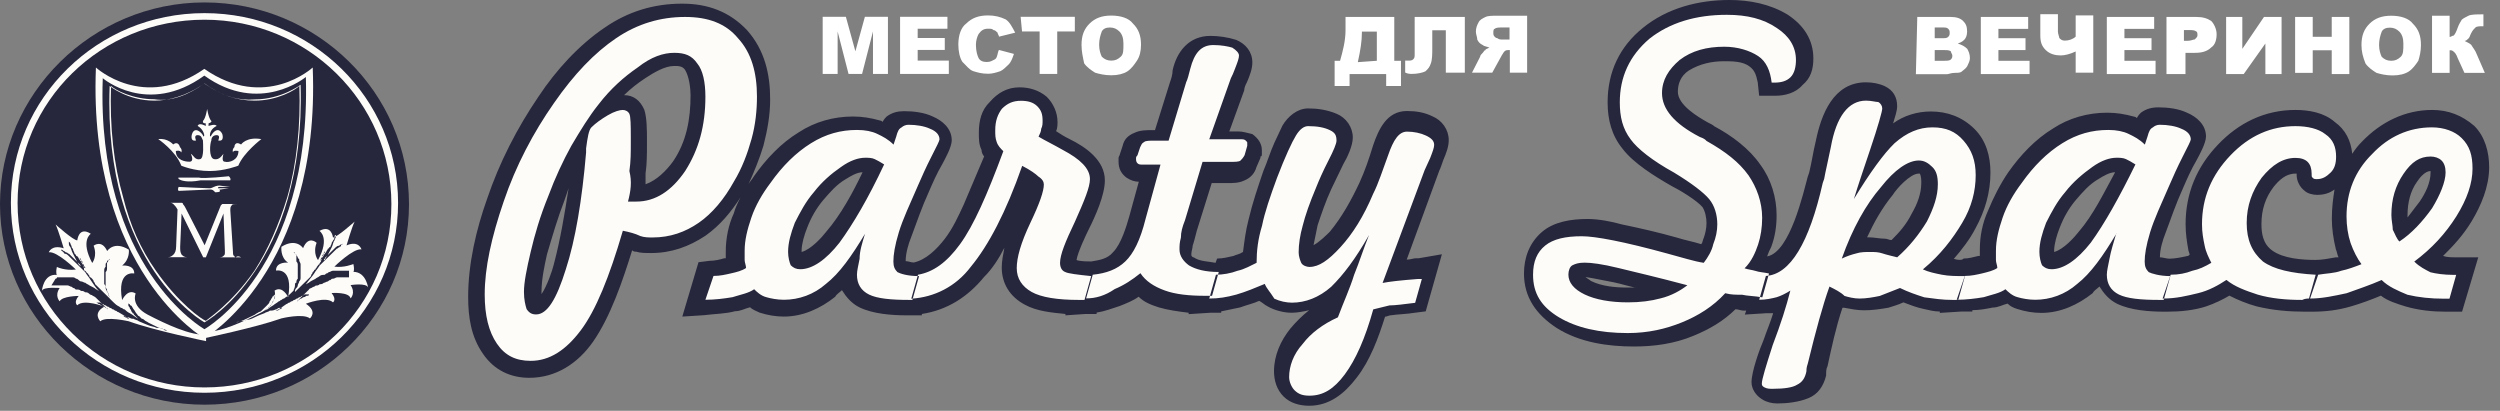
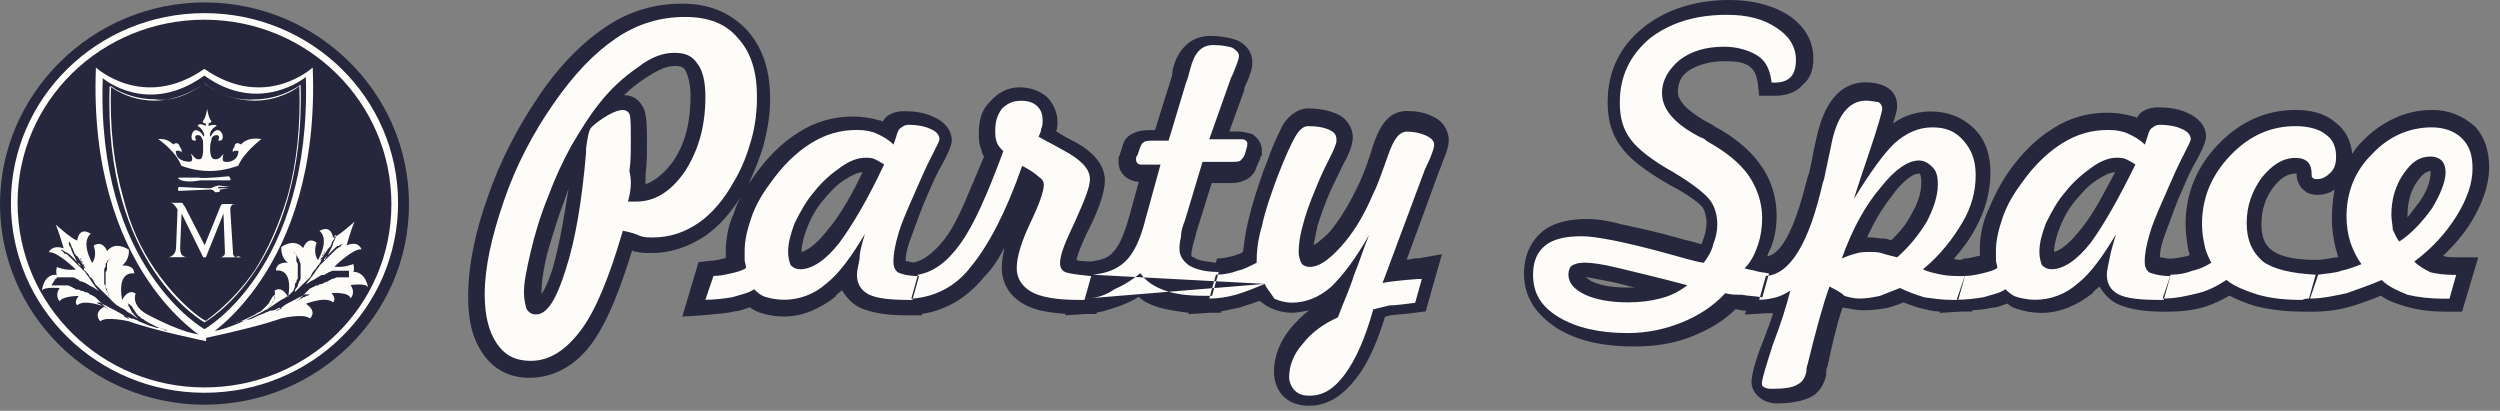
<svg xmlns="http://www.w3.org/2000/svg" width="213" height="35" viewBox="0 0 213 35" fill="none">
  <rect x="0" y="0" width="213" height="35" fill="#808080" stroke="none" />
  <path fill-rule="evenodd" clip-rule="evenodd" d="M205.122 18.527C205.467 18.072 205.812 17.617 206.157 17.174C206.622 16.498 207.086 15.587 207.086 14.689V14.572C206.622 14.572 206.157 15.132 205.932 15.483C205.361 16.277 205.122 17.291 205.122 18.306V18.527ZM180.202 14.676C179.737 14.676 179.167 15.015 178.821 15.236C178.012 15.691 177.441 16.368 176.858 17.044C176.287 17.721 175.823 18.515 175.478 19.425C175.252 19.985 175.013 20.778 175.013 21.351V21.468C175.823 21.247 176.738 20.219 177.083 19.777C178.357 18.306 179.273 16.381 180.202 14.689V14.676ZM159.089 20.219H159.209C159.673 20.219 160.138 20.336 160.589 20.336C160.814 20.336 160.934 20.453 161.159 20.453C161.849 19.777 162.433 19.1 162.884 18.189C163.349 17.396 163.694 16.498 163.694 15.587C163.694 15.366 163.694 15.028 163.575 14.793H163.455C162.765 14.793 161.611 16.043 161.266 16.602C160.337 17.734 159.647 18.983 159.076 20.219H159.089ZM139.357 24.513C138.787 24.395 138.083 24.174 137.513 24.057C136.823 23.94 135.894 23.719 135.084 23.602C135.204 23.719 135.429 23.823 135.549 23.94C136.478 24.395 137.619 24.5 138.667 24.5H139.357V24.513ZM73.486 14.676C73.021 14.676 72.451 15.015 72.106 15.236C71.296 15.691 70.726 16.368 70.142 17.044C69.571 17.721 69.107 18.515 68.762 19.425C68.536 19.985 68.297 20.778 68.297 21.351V21.468C69.107 21.247 70.022 20.219 70.367 19.777C71.641 18.306 72.676 16.381 73.486 14.689V14.676ZM48.446 16.029C48.326 16.368 48.22 16.706 48.101 17.044C47.53 18.515 47.066 20.102 46.601 21.676C46.376 22.691 46.137 23.823 46.137 24.838V25.059C46.601 24.383 47.066 23.029 47.172 22.574C47.742 20.427 48.101 18.28 48.446 16.016V16.029ZM55.028 15.691C55.956 15.353 56.753 14.559 57.337 13.765C58.491 12.074 58.836 10.149 58.836 8.106C58.836 7.546 58.717 6.518 58.371 5.959C58.146 5.621 57.801 5.621 57.443 5.621C56.633 5.621 55.718 6.18 55.014 6.636C54.324 7.091 53.74 7.546 53.17 8.106C53.979 8.106 54.55 8.561 54.895 9.355C55.12 10.031 55.12 11.163 55.12 11.84V12.295C55.12 13.089 55.12 13.987 55.001 14.78V15.691H55.028ZM103.714 22.027C104.179 22.027 104.643 21.91 105.095 21.806C105.32 21.689 105.559 21.689 105.904 21.468C106.023 20.557 106.13 19.66 106.368 18.749C106.713 17.279 107.178 15.925 107.642 14.559C107.987 13.765 108.213 12.972 108.571 12.178C108.797 11.723 109.036 11.163 109.261 10.708C109.726 9.914 110.535 9.238 111.451 9.238C112.26 9.238 113.07 9.355 113.879 9.693C114.689 10.031 115.259 10.825 115.259 11.723C115.259 12.399 114.795 13.414 114.45 13.987C114.105 14.663 113.76 15.457 113.415 16.134C112.95 17.148 112.605 18.163 112.26 19.191C112.141 19.751 112.035 20.323 111.915 20.883C112.38 20.661 113.07 19.972 113.295 19.751C114.33 18.502 115.14 17.031 115.83 15.561C116.294 14.546 116.639 13.531 116.984 12.399C117.449 11.046 118.139 9.459 119.864 9.459C120.673 9.459 121.363 9.576 122.053 9.914C122.863 10.253 123.433 11.046 123.433 11.944C123.433 12.504 123.208 13.076 122.969 13.635C122.849 13.974 122.743 14.312 122.624 14.546L119.851 22.119C120.196 22.119 120.421 22.002 120.66 22.002H120.886L122.849 21.663L121.469 26.529L120.541 26.646C119.851 26.764 119.16 26.764 118.47 26.867C118.351 26.867 118.125 26.985 118.006 26.985C117.435 28.793 116.732 30.719 115.578 32.189C114.543 33.542 113.269 34.57 111.544 34.57C110.734 34.57 109.925 34.349 109.354 33.776C108.784 33.204 108.545 32.423 108.545 31.63C108.545 30.276 109.115 29.027 109.925 28.012C110.389 27.453 110.96 26.881 111.544 26.425C111.079 26.542 110.509 26.646 110.044 26.646C109.354 26.646 108.545 26.425 107.974 26.087C107.748 25.97 107.51 25.749 107.284 25.631C106.82 25.853 106.249 25.97 105.665 26.191C105.095 26.308 104.63 26.412 104.046 26.529V26.646H103.117L101.273 26.764V26.646C100.344 26.529 99.548 26.425 98.738 26.191C98.048 25.97 97.464 25.736 97.013 25.28C96.549 25.619 95.978 25.84 95.394 26.074C94.704 26.295 94.12 26.529 93.43 26.633V26.75H92.501L90.776 26.867V26.75C89.622 26.633 88.348 26.529 87.313 25.957C86.039 25.28 85.349 24.148 85.349 22.795C85.349 22.236 85.469 21.663 85.575 21.104C85.11 22.015 84.54 22.912 83.85 23.589C82.469 25.28 80.731 26.412 78.542 26.75V26.867H77.268C75.994 26.867 74.388 26.75 73.234 26.191C72.544 25.853 72.079 25.28 71.734 24.721C71.509 24.942 71.27 25.059 71.164 25.28C69.89 26.295 68.39 26.972 66.785 26.972C66.095 26.972 65.404 26.855 64.715 26.633C64.489 26.516 64.144 26.412 63.905 26.178C63.441 26.295 63.096 26.516 62.631 26.516C61.822 26.737 60.906 26.737 59.977 26.855L58.133 26.972L59.513 22.34L60.442 22.223C60.906 22.223 61.37 22.105 61.715 22.002H61.835V21.442C61.835 20.31 62.06 19.178 62.525 18.163C62.644 17.708 62.87 17.253 63.096 16.81C62.286 18.059 61.37 19.191 60.097 20.089C58.717 21 57.217 21.559 55.479 21.559C55.014 21.559 54.55 21.559 54.205 21.442C54.085 21.442 53.979 21.442 53.86 21.325C53.05 23.927 52.015 26.985 50.516 29.131C49.242 30.94 47.397 32.189 45.089 32.189C43.47 32.189 42.09 31.512 41.161 30.159C40.126 28.689 39.887 26.998 39.887 25.293C39.887 22.47 40.577 19.529 41.506 16.927C42.541 13.87 44.04 10.929 45.885 8.223C47.384 5.959 49.348 3.812 51.538 2.342C53.502 0.989 55.691 0.312 58.119 0.312C60.309 0.312 62.153 0.989 63.653 2.576C65.152 4.268 65.617 6.31 65.617 8.457C65.617 9.81 65.391 11.059 65.046 12.412C64.701 13.544 64.237 14.676 63.772 15.691C63.892 15.47 64.117 15.236 64.237 15.015C65.272 13.544 66.546 12.191 68.045 11.28C69.425 10.37 71.044 9.927 72.663 9.927C73.473 9.927 74.163 10.044 74.972 10.266C75.091 10.266 75.198 10.383 75.198 10.383C75.317 10.162 75.423 10.044 75.543 9.927C76.007 9.589 76.472 9.472 77.042 9.472C77.852 9.472 78.767 9.589 79.471 9.927C80.28 10.266 81.089 10.942 81.089 11.957C81.089 12.517 80.519 13.544 80.28 13.987C79.816 14.78 79.471 15.574 79.126 16.368C78.555 17.617 78.091 18.97 77.626 20.219C77.4 20.778 77.162 21.572 77.162 22.249C77.387 22.249 77.626 22.366 77.852 22.366C78.887 22.145 79.816 21.234 80.506 20.336C81.196 19.425 81.66 18.41 82.124 17.396C82.695 16.043 83.279 14.676 83.85 13.323C83.73 13.206 83.624 12.985 83.624 12.764C83.398 12.308 83.398 11.853 83.398 11.293C83.398 10.279 83.624 9.368 84.327 8.691C85.017 7.898 85.827 7.442 86.862 7.442C87.671 7.442 88.481 7.663 89.171 8.236C89.741 8.795 90.1 9.589 90.1 10.383C90.1 10.604 90.1 10.942 89.98 11.176C90.325 11.398 90.67 11.632 91.135 11.853C92.515 12.53 94.134 13.662 94.134 15.366C94.134 16.615 93.324 18.424 92.754 19.555C92.528 20.011 91.825 21.481 91.719 22.158C92.064 22.275 92.647 22.275 92.993 22.275C93.683 22.158 94.373 22.053 94.837 21.481C95.527 20.805 95.991 19.217 96.217 18.424L97.026 15.483C96.681 15.483 96.336 15.366 95.991 15.145C95.527 14.806 95.301 14.351 95.301 13.792V13.453C95.301 13.336 95.421 13.232 95.421 13.115L95.646 12.438C95.766 11.879 96.111 11.528 96.681 11.306C97.146 11.085 97.716 11.085 98.181 11.085H98.406L99.68 7.013C99.8 6.675 99.906 6.336 99.906 5.998C100.251 4.411 101.286 3.058 103.131 3.058C103.821 3.058 104.63 3.175 105.32 3.396C106.13 3.734 106.7 4.411 106.7 5.321C106.7 5.881 106.475 6.453 106.236 7.013C106.116 7.234 106.01 7.468 106.01 7.689L104.736 11.202H105.546C105.891 11.202 106.236 11.319 106.7 11.424C107.165 11.762 107.51 12.217 107.51 12.777V13.115C107.51 13.232 107.51 13.336 107.39 13.336V13.453L107.045 14.247C106.926 14.702 106.581 15.158 106.01 15.379C105.546 15.6 105.081 15.6 104.511 15.6H103.237L101.963 19.672C101.843 20.128 101.737 20.583 101.618 20.922C101.618 21.143 101.498 21.377 101.498 21.715C101.498 21.832 101.618 21.936 101.724 21.936C102.188 22.275 102.998 22.275 103.568 22.392L103.688 22.053L103.714 22.027ZM198.899 16.146C198.434 16.485 197.97 16.602 197.399 16.602C197.054 16.602 196.59 16.485 196.364 16.264C195.9 15.925 195.674 15.353 195.674 14.911V14.793H195.555C194.745 14.793 194.175 15.353 193.71 15.925C193.02 16.836 192.675 17.851 192.675 19.087C192.675 19.881 192.795 20.778 193.604 21.351C194.533 22.027 196.139 22.145 197.293 22.145C197.864 22.145 198.448 22.027 199.018 21.923H199.244C199.124 21.702 199.124 21.468 199.018 21.247C198.793 20.336 198.673 19.438 198.673 18.645C198.673 17.63 198.793 16.836 198.899 16.16V16.146ZM167.29 22.027C167.754 22.027 168.1 21.91 168.564 21.806H168.683V21.247C168.683 20.115 168.909 18.983 169.373 17.968C169.838 16.836 170.408 15.704 171.098 14.689C172.134 13.219 173.407 11.866 174.907 10.955C176.287 10.044 177.906 9.602 179.525 9.602C180.334 9.602 181.024 9.719 181.834 9.94C181.953 9.94 182.059 10.057 182.059 10.057C182.179 9.836 182.285 9.719 182.404 9.602C182.869 9.264 183.333 9.147 183.904 9.147C184.713 9.147 185.629 9.264 186.332 9.602C187.142 9.94 187.951 10.617 187.951 11.632C187.951 12.191 187.381 13.219 187.142 13.662C186.677 14.455 186.332 15.249 185.987 16.043C185.417 17.291 184.952 18.645 184.488 19.894C184.262 20.453 184.023 21.247 184.023 21.923C184.249 21.923 184.594 22.041 184.833 22.041C185.297 22.041 185.868 21.923 186.332 21.819C186.412 21.819 186.487 21.78 186.558 21.702C186.558 21.585 186.438 21.364 186.438 21.247C186.319 20.57 186.213 19.894 186.213 19.1C186.213 16.498 187.142 14.234 188.986 12.308C190.711 10.5 192.914 9.368 195.568 9.368C196.722 9.368 197.996 9.589 198.912 10.383C199.841 11.059 200.292 11.97 200.411 13.102C200.637 12.764 200.876 12.425 201.221 12.087C202.84 10.396 204.91 9.368 207.219 9.368C208.599 9.368 209.753 9.823 210.802 10.721C211.731 11.632 212.076 12.985 212.076 14.234C212.076 15.925 211.386 17.513 210.576 18.866C209.886 19.998 209.077 20.895 208.148 21.806C208.493 21.923 208.838 21.923 209.183 21.923H211.147L209.767 26.555H208.387C207.232 26.555 206.078 26.438 204.923 26.1C204.233 25.879 203.424 25.645 202.853 25.189C202.044 25.527 201.128 25.866 200.319 26.1C199.164 26.438 198.129 26.555 196.975 26.555H196.404C195.024 26.555 193.631 26.438 192.251 26.1C191.441 25.879 190.632 25.54 189.942 25.189C189.371 25.527 188.668 25.866 187.978 26.1C186.943 26.438 185.788 26.555 184.634 26.555H184.408C183.134 26.555 181.529 26.438 180.374 25.879C179.684 25.54 179.22 24.968 178.875 24.409C178.649 24.63 178.41 24.747 178.304 24.968C177.03 25.983 175.531 26.659 173.925 26.659C173.235 26.659 172.545 26.542 171.855 26.321C171.51 26.204 171.284 26.1 171.045 25.866C170.581 25.983 170.236 26.204 169.772 26.204C169.201 26.321 168.617 26.425 168.046 26.425V26.542H167.118L165.273 26.659V26.542C164.809 26.542 164.344 26.425 163.893 26.321C163.322 26.204 162.739 25.983 162.168 25.762C161.703 25.983 161.239 26.1 160.894 26.217C160.204 26.334 159.514 26.438 158.824 26.438C158.253 26.438 157.669 26.321 157.099 26.217H156.979C156.409 27.908 156.051 29.613 155.706 31.2C155.586 31.421 155.586 31.656 155.586 31.994C155.361 32.905 154.896 33.581 154.087 33.919C153.277 34.258 152.242 34.375 151.433 34.375C150.968 34.375 150.504 34.258 150.159 34.037C149.588 33.698 149.23 33.126 149.23 32.566C149.23 31.656 149.92 29.743 150.265 28.949C150.49 28.273 150.835 27.479 151.074 26.685H150.504L148.659 26.802L148.779 26.464H148.553C148.328 26.464 148.089 26.347 147.863 26.347C146.828 27.362 145.674 28.038 144.28 28.611C142.661 29.288 140.936 29.522 139.198 29.522C137.008 29.522 134.58 29.183 132.616 27.934C130.891 26.802 129.843 25.332 129.843 23.302C129.843 21.949 130.307 20.7 131.342 19.79C132.377 18.879 133.877 18.658 135.27 18.658C136.199 18.658 137.34 18.879 138.15 19.113C139.768 19.451 141.268 19.79 142.874 20.245C143.564 20.466 144.254 20.583 144.944 20.805C145.063 20.687 145.063 20.466 145.169 20.245C145.289 19.907 145.395 19.451 145.395 18.996C145.395 18.541 145.275 17.981 145.05 17.643C144.585 17.083 143.086 16.173 142.396 15.834C141.016 15.041 139.171 13.909 138.242 12.673C137.314 11.541 136.969 10.188 136.969 8.717C136.969 6.115 138.004 3.968 139.968 2.381C142.038 0.69 144.692 0 147.346 0C149.071 0 150.809 0.338 152.308 1.249C153.689 2.16 154.498 3.396 154.498 4.983C154.498 5.894 154.272 6.675 153.569 7.247C152.998 7.924 152.07 8.158 151.26 8.158H149.88L149.761 7.026C149.641 6.466 149.535 6.011 149.071 5.673C148.5 5.217 147.571 5.217 146.881 5.217C145.846 5.217 144.811 5.439 143.882 6.011C143.192 6.466 142.953 7.143 142.953 7.82C142.953 8.952 144.678 9.966 145.488 10.422C145.713 10.539 145.952 10.643 146.058 10.76C147.558 11.554 149.057 12.686 149.986 14.039C150.915 15.288 151.366 16.862 151.366 18.332C151.366 19.243 151.247 20.141 150.902 21.052C150.782 21.273 150.676 21.507 150.557 21.845C152.521 21.507 153.675 16.303 154.02 15.054L154.14 14.715C154.365 13.805 154.485 12.907 154.71 11.996C155.175 9.732 156.21 7.013 158.983 7.013C159.554 7.013 160.138 7.13 160.602 7.351C161.292 7.689 161.637 8.262 161.637 9.043C161.637 9.498 161.412 10.057 161.292 10.513C162.221 9.836 163.362 9.498 164.517 9.498C165.897 9.498 167.171 9.953 168.206 10.968C169.241 11.983 169.586 13.349 169.586 14.702C169.586 16.394 169.121 17.981 168.312 19.451C167.847 20.362 167.157 21.26 166.467 22.053C166.812 22.171 167.157 22.171 167.277 22.053L167.29 22.027Z" fill="#26263C" />
-   <path fill-rule="evenodd" clip-rule="evenodd" d="M202.936 23.849C201.901 24.304 200.866 24.642 199.937 24.981C198.902 25.202 197.867 25.436 196.819 25.436L197.509 23.406C198.199 23.289 198.889 23.289 199.473 23.068C200.043 22.951 200.627 22.73 201.198 22.509C200.853 22.053 200.508 21.377 200.269 20.7C200.043 20.023 199.924 19.23 199.924 18.436C199.924 16.406 200.614 14.585 202.114 13.115C203.494 11.644 205.232 10.851 207.196 10.851C208.231 10.851 209.16 11.189 209.73 11.761C210.42 12.438 210.659 13.232 210.659 14.364C210.659 15.613 210.195 16.966 209.279 18.436C208.35 19.906 207.209 21.155 205.696 22.287C206.161 22.743 206.625 22.964 207.076 23.198C207.541 23.315 208.231 23.419 209.04 23.419H209.266L208.695 25.449H208.231C207.076 25.449 206.041 25.332 205.113 25.111C204.303 24.772 203.494 24.434 202.923 23.862L202.936 23.849ZM204.436 20.57C205.471 19.893 206.4 18.878 207.209 17.747C207.899 16.615 208.364 15.483 208.364 14.689C208.364 14.234 208.244 13.895 208.019 13.674C207.793 13.453 207.448 13.336 207.09 13.336C206.161 13.336 205.471 13.791 204.781 14.806C204.091 15.821 203.746 16.953 203.746 18.319C203.746 18.774 203.865 19.23 203.865 19.568C204.091 20.023 204.21 20.362 204.436 20.583V20.57ZM184.252 25.436L184.942 23.406C185.632 23.406 186.216 23.289 186.787 23.068C187.358 22.951 187.822 22.73 188.406 22.391C188.18 21.936 187.941 21.481 187.835 20.921C187.716 20.362 187.61 19.789 187.61 19.113C187.61 16.849 188.419 14.923 190.038 13.232C191.657 11.54 193.501 10.747 195.572 10.747C196.607 10.747 197.535 10.968 198.106 11.423C198.796 11.879 199.035 12.555 199.035 13.349C199.035 13.908 198.916 14.364 198.57 14.702C198.225 15.04 197.88 15.261 197.416 15.261C197.297 15.261 197.071 15.261 197.071 15.144C196.952 15.144 196.952 15.027 196.952 14.806C196.952 14.351 196.832 14.012 196.607 13.791C196.381 13.57 196.036 13.453 195.572 13.453C194.536 13.453 193.608 14.012 192.692 15.144C191.883 16.276 191.418 17.525 191.418 18.996C191.418 20.466 191.883 21.481 192.798 22.274C193.727 22.951 195.226 23.289 197.297 23.406L196.726 25.436C196.607 25.436 196.381 25.436 196.155 25.553C194.775 25.553 193.501 25.436 192.347 25.098C191.312 24.759 190.383 24.421 189.693 23.849C189.003 24.304 188.194 24.759 187.265 24.981C186.336 25.202 185.42 25.436 184.266 25.436H184.252ZM180.325 19.893C179.17 21.819 178.135 23.289 176.981 24.187C175.945 25.098 174.672 25.54 173.398 25.54C172.827 25.54 172.243 25.423 171.898 25.319C171.434 25.202 171.089 24.863 170.863 24.642C170.399 24.981 169.709 25.098 169.019 25.319C168.329 25.436 167.519 25.54 166.71 25.54L167.4 23.51C167.97 23.51 168.435 23.393 168.899 23.289C169.364 23.172 169.828 23.068 170.173 22.834C170.173 22.613 170.054 22.378 170.054 22.157V21.364C170.054 20.453 170.279 19.555 170.624 18.54C170.969 17.525 171.553 16.511 172.243 15.6C173.278 14.13 174.433 12.998 175.707 12.204C176.981 11.41 178.241 11.072 179.634 11.072C180.325 11.072 180.908 11.189 181.36 11.41C181.824 11.631 182.288 11.866 182.74 12.321L182.965 11.644C183.085 11.189 183.191 10.968 183.43 10.851C183.549 10.734 183.775 10.63 184 10.63C184.69 10.63 185.38 10.747 185.845 10.968C186.415 11.189 186.654 11.527 186.654 11.879C186.654 11.996 186.429 12.438 185.964 13.349C185.5 14.26 185.155 15.04 184.81 15.834C184.12 17.421 183.536 18.657 183.191 19.789C182.846 20.921 182.726 21.715 182.726 22.274C182.726 22.73 182.846 22.951 183.071 23.185C183.297 23.302 184 23.523 184.916 23.523L184.345 25.553H184C182.381 25.553 181.227 25.436 180.537 25.098C179.847 24.759 179.502 24.187 179.502 23.406C179.502 23.068 179.621 22.613 179.727 22.053C179.847 21.377 180.072 20.7 180.298 19.906L180.325 19.893ZM181.943 14.012C181.598 13.791 181.373 13.674 181.134 13.557C180.895 13.44 180.563 13.44 180.325 13.44C179.754 13.44 179.051 13.661 178.254 14.234C177.458 14.806 176.636 15.483 175.945 16.38C175.255 17.174 174.791 18.072 174.327 18.983C173.982 19.893 173.756 20.674 173.756 21.468C173.756 21.923 173.875 22.378 173.982 22.6C174.207 22.821 174.446 22.938 174.791 22.938C175.826 22.938 176.981 22.144 178.135 20.674C179.289 19.087 180.563 16.823 181.943 13.999V14.012ZM156.903 22.04C157.368 21.819 157.713 21.702 158.177 21.585C158.522 21.468 158.987 21.468 159.332 21.468C159.677 21.468 160.022 21.468 160.367 21.585C160.712 21.702 161.176 21.806 161.641 21.923C162.676 21.012 163.485 19.997 164.175 18.866C164.746 17.733 165.104 16.719 165.104 15.704C165.104 15.027 164.985 14.572 164.64 14.234C164.295 13.895 163.95 13.674 163.485 13.674C162.556 13.674 161.415 14.468 160.261 15.938C158.987 17.408 157.832 19.451 156.917 22.04H156.903ZM155.868 24.421C155.298 26.009 154.714 28.155 154.024 30.979C153.904 31.317 153.904 31.538 153.904 31.655C153.785 32.215 153.559 32.566 153.095 32.787C152.75 33.008 152.06 33.126 151.025 33.126C150.799 33.126 150.56 33.126 150.335 33.008C150.109 32.891 150.109 32.787 150.109 32.67C150.109 32.332 150.454 31.2 151.038 29.391C151.728 27.583 152.193 26.113 152.538 24.759C152.193 24.981 151.728 25.215 151.383 25.319C150.919 25.436 150.454 25.54 149.884 25.54L150.454 23.51C152.524 23.393 154.143 20.687 155.298 15.587L155.417 15.248C155.537 14.572 155.762 13.661 155.988 12.529C156.452 9.927 157.487 8.574 158.987 8.574C159.451 8.574 159.796 8.691 160.022 8.691C160.247 8.808 160.367 9.029 160.367 9.25C160.367 9.472 160.022 10.721 159.332 12.763C158.761 14.455 158.297 15.821 157.952 16.953C159.332 14.689 160.486 13.102 161.415 12.204C162.45 11.293 163.485 10.851 164.64 10.851C165.794 10.851 166.604 11.189 167.294 11.983C167.984 12.776 168.329 13.674 168.329 14.923C168.329 16.276 167.984 17.642 167.174 18.996C166.365 20.349 165.33 21.715 163.83 22.951C164.295 23.172 164.865 23.289 165.449 23.406C166.033 23.523 166.723 23.523 167.413 23.523L166.842 25.553H166.378C165.449 25.553 164.759 25.436 163.95 25.332C163.26 25.111 162.57 24.877 161.88 24.538C161.309 24.759 160.725 24.994 160.154 25.215C159.584 25.332 159 25.436 158.429 25.436C157.965 25.436 157.5 25.319 157.155 25.215C156.81 24.877 156.346 24.655 155.882 24.421H155.868ZM146.991 24.981C145.956 26.113 144.682 26.906 143.302 27.466C141.922 28.025 140.422 28.377 138.684 28.377C136.256 28.377 134.305 27.921 132.805 27.023C131.306 26.113 130.616 24.994 130.616 23.406C130.616 22.274 130.961 21.481 131.651 20.921C132.341 20.362 133.376 20.128 134.769 20.128C135.924 20.128 138.352 20.583 142.041 21.598C143.315 21.936 144.35 22.274 145.16 22.391C145.505 21.936 145.85 21.377 145.969 20.804C146.195 20.245 146.314 19.672 146.314 19.113C146.314 18.319 146.088 17.525 145.624 16.966C145.16 16.406 144.125 15.613 142.625 14.702C140.781 13.687 139.507 12.672 138.936 11.879C138.246 10.968 138.007 9.953 138.007 8.717C138.007 6.57 138.817 4.762 140.542 3.291C142.267 1.938 144.47 1.262 147.124 1.262C148.849 1.262 150.242 1.6 151.396 2.394C152.431 3.07 153.015 3.981 153.015 5.113C153.015 5.672 152.896 6.245 152.551 6.583C152.206 6.921 151.741 7.039 151.171 7.039H150.945C150.826 6.024 150.481 5.23 149.791 4.775C149.101 4.319 148.066 3.981 146.911 3.981C145.412 3.981 144.138 4.319 143.103 5.113C142.174 5.907 141.603 6.804 141.603 7.936C141.603 9.289 142.638 10.539 144.828 11.671C145.173 11.787 145.292 11.892 145.398 12.009C147.017 12.919 148.172 13.817 148.981 14.949C149.671 15.964 150.136 17.213 150.136 18.566C150.136 19.36 150.016 20.154 149.791 20.83C149.565 21.507 149.22 22.3 148.636 22.86C148.981 22.977 149.207 22.977 149.565 23.081C149.91 23.198 150.255 23.198 150.72 23.302L150.149 25.332C149.459 25.215 148.875 25.215 148.424 25.111C147.853 25.111 147.495 25.111 147.044 24.994L146.991 24.981ZM143.766 24.304C141.232 23.628 139.268 23.172 137.888 22.834C136.508 22.495 135.579 22.378 135.008 22.378C134.438 22.378 134.199 22.495 133.973 22.6C133.748 22.717 133.628 23.055 133.628 23.393C133.628 24.07 134.093 24.642 135.008 25.085C135.924 25.527 137.198 25.761 138.697 25.761C139.732 25.761 140.661 25.644 141.471 25.423C142.399 25.202 143.196 24.746 143.78 24.291L143.766 24.304ZM107.765 24.187C106.956 24.525 106.146 24.863 105.337 25.098C104.527 25.319 103.837 25.436 103.028 25.436L103.599 23.406C104.169 23.406 104.872 23.289 105.443 23.068C106.014 22.951 106.598 22.613 107.062 22.391C107.062 21.377 107.181 20.362 107.526 19.23C107.752 18.098 108.216 16.745 108.8 15.157C109.49 13.349 110.074 12.1 110.419 11.54C110.764 10.981 111.109 10.747 111.454 10.747C112.264 10.747 112.834 10.864 113.299 11.085C113.763 11.306 113.869 11.54 113.869 11.996C113.869 12.217 113.644 12.789 113.179 13.687C112.715 14.585 112.37 15.379 112.144 15.951C111.574 17.304 111.215 18.332 110.99 19.23C110.764 20.023 110.645 20.817 110.645 21.494C110.645 21.832 110.764 22.17 110.87 22.404C110.99 22.626 111.335 22.743 111.56 22.743C112.37 22.743 113.179 22.183 114.214 21.051C115.249 19.919 116.178 18.449 116.988 16.523C117.452 15.613 117.797 14.494 118.262 13.245C118.726 11.892 119.191 11.215 119.881 11.215C120.451 11.215 121.035 11.332 121.5 11.553C121.964 11.774 122.19 12.009 122.19 12.347C122.19 12.568 122.07 12.906 121.845 13.479C121.619 13.934 121.5 14.273 121.38 14.494L117.797 24.109C118.368 23.992 119.297 23.888 120.796 23.771H121.141L120.571 25.8C119.642 25.917 118.846 26.021 118.381 26.021C117.917 26.139 117.452 26.243 117.001 26.36C116.311 28.845 115.502 30.653 114.573 31.902C113.644 33.151 112.728 33.711 111.574 33.711C111.003 33.711 110.645 33.594 110.3 33.256C110.074 33.034 109.835 32.579 109.835 32.124C109.835 31.213 110.18 30.198 110.99 29.3C111.68 28.39 112.715 27.609 113.989 27.036C114.453 25.787 115.024 24.551 115.369 23.419C115.833 22.287 116.178 21.155 116.643 20.023C115.488 22.053 114.453 23.419 113.418 24.434C112.383 25.345 111.229 25.787 110.074 25.787C109.61 25.787 109.039 25.67 108.575 25.449C108.23 24.89 107.885 24.538 107.765 24.2V24.187ZM92.532 25.436L93.102 23.406C94.257 23.289 95.172 22.951 95.876 22.274C96.579 21.598 97.149 20.466 97.601 18.657L98.874 14.025H97.375C97.149 14.025 97.03 14.025 96.911 13.908C96.831 13.83 96.791 13.717 96.791 13.57V13.453C96.791 13.453 96.791 13.336 96.911 13.232L97.136 12.555C97.256 12.334 97.256 12.217 97.481 12.1C97.601 11.983 97.946 11.983 98.41 11.983H99.564L101.064 7C101.183 6.778 101.29 6.323 101.409 5.868C101.754 4.514 102.338 3.838 103.373 3.838C104.063 3.838 104.647 3.955 104.992 4.059C105.337 4.28 105.562 4.514 105.562 4.736C105.562 4.957 105.443 5.295 105.217 5.868C105.098 6.206 104.992 6.427 104.872 6.661L103.028 11.866H105.682C105.908 11.866 106.027 11.866 106.146 11.983C106.266 12.1 106.266 12.1 106.266 12.204V12.425L106.04 13.219C105.921 13.44 105.815 13.557 105.695 13.674C105.576 13.791 105.231 13.791 104.766 13.791H102.457L100.958 18.774C100.732 19.334 100.613 19.789 100.613 20.245C100.493 20.7 100.493 20.921 100.493 21.259C100.493 21.819 100.838 22.274 101.303 22.613C101.873 22.951 102.683 23.172 103.837 23.172L103.267 25.202H102.696C101.316 25.202 100.162 25.085 99.233 24.746C98.304 24.408 97.614 23.953 97.163 23.276C96.473 23.836 95.783 24.291 94.973 24.629C94.164 25.189 93.354 25.423 92.545 25.423L92.532 25.436ZM77.643 25.436L78.213 23.406C79.487 23.185 80.642 22.391 81.796 20.804C82.951 19.217 84.105 16.615 85.485 12.88C85.26 12.659 85.021 12.425 84.915 12.087C84.795 11.748 84.795 11.527 84.795 11.072C84.795 10.278 85.021 9.719 85.366 9.263C85.83 8.808 86.295 8.587 86.985 8.587C87.555 8.587 88.02 8.704 88.365 9.042C88.71 9.381 88.829 9.719 88.829 10.291C88.829 10.512 88.829 10.747 88.71 10.968C88.71 11.189 88.59 11.423 88.484 11.644C89.055 11.983 89.758 12.321 90.554 12.776C92.054 13.57 92.863 14.364 92.863 15.261C92.863 15.938 92.399 17.07 91.589 18.878C90.78 20.57 90.316 21.702 90.316 22.391C90.316 22.73 90.435 23.068 90.78 23.185C91.005 23.302 91.815 23.406 92.969 23.523L92.399 25.553H91.934C90.09 25.553 88.71 25.332 87.9 24.877C87.091 24.421 86.626 23.745 86.626 22.847C86.626 21.949 86.972 20.7 87.781 18.996C88.59 17.304 88.935 16.276 88.935 15.717C88.935 15.496 88.816 15.261 88.471 15.04C88.245 14.819 87.781 14.481 87.091 14.13C85.711 18.085 84.211 20.921 82.712 22.73C81.438 24.421 79.594 25.332 77.63 25.449L77.643 25.436ZM73.715 19.893C72.561 21.819 71.525 23.289 70.371 24.187C69.336 25.098 68.062 25.54 66.788 25.54C66.218 25.54 65.634 25.423 65.289 25.319C64.824 25.202 64.479 24.863 64.254 24.642C63.789 24.981 63.099 25.098 62.409 25.319C61.719 25.436 60.91 25.54 60.1 25.54L60.79 23.51C61.361 23.51 61.825 23.393 62.29 23.289C62.754 23.185 63.219 23.068 63.564 22.834C63.564 22.613 63.444 22.378 63.444 22.157V21.364C63.444 20.453 63.67 19.555 64.015 18.54C64.36 17.525 64.944 16.511 65.634 15.6C66.669 14.13 67.823 12.998 69.097 12.204C70.371 11.41 71.632 11.072 73.025 11.072C73.715 11.072 74.299 11.189 74.75 11.41C75.215 11.631 75.679 11.866 76.13 12.321L76.356 11.644C76.475 11.189 76.581 10.968 76.82 10.851C76.939 10.734 77.165 10.63 77.391 10.63C78.081 10.63 78.771 10.747 79.235 10.968C79.806 11.189 80.045 11.527 80.045 11.879C80.045 11.996 79.819 12.438 79.355 13.349C78.89 14.26 78.545 15.04 78.2 15.834C77.51 17.421 76.926 18.657 76.581 19.789C76.236 20.921 76.117 21.715 76.117 22.274C76.117 22.73 76.236 22.951 76.462 23.185C76.687 23.302 77.271 23.523 78.306 23.523L77.736 25.553H77.51C75.891 25.553 74.737 25.436 74.047 25.098C73.357 24.759 73.012 24.187 73.012 23.406C73.012 23.068 73.131 22.613 73.237 22.053C73.237 21.377 73.463 20.7 73.702 19.906L73.715 19.893ZM75.334 14.012C74.989 13.791 74.763 13.674 74.524 13.557C74.299 13.44 73.954 13.44 73.715 13.44C73.144 13.44 72.441 13.661 71.645 14.234C70.835 14.793 70.026 15.483 69.336 16.38C68.646 17.174 68.181 18.072 67.717 18.983C67.372 19.893 67.146 20.674 67.146 21.468C67.146 21.923 67.266 22.378 67.372 22.6C67.598 22.821 67.837 22.938 68.181 22.938C69.216 22.938 70.371 22.144 71.525 20.674C72.68 19.087 73.954 16.94 75.334 13.999V14.012ZM53.532 17.174H54.222C55.841 17.174 57.221 16.263 58.375 14.572C59.53 12.763 60.1 10.721 60.1 8.236C60.1 6.987 59.875 5.972 59.41 5.412C58.946 4.736 58.375 4.501 57.446 4.501C56.517 4.501 55.482 4.84 54.328 5.75C53.173 6.544 52.019 7.559 50.984 8.912C50.174 9.927 49.484 11.059 48.675 12.425C47.985 13.674 47.295 15.144 46.711 16.719C46.021 18.41 45.556 19.997 45.212 21.468C44.866 22.938 44.641 24.07 44.641 24.863C44.641 25.54 44.76 25.995 44.867 26.334C45.092 26.672 45.331 26.789 45.676 26.789C46.605 26.789 47.401 25.54 48.21 22.938C49.02 20.453 49.59 17.057 49.935 12.985V12.646C50.055 11.736 50.161 11.059 50.4 10.838C50.745 10.499 51.209 10.161 51.78 9.823C52.351 9.485 52.815 9.368 53.054 9.368C53.293 9.368 53.518 9.485 53.624 9.706C53.731 9.927 53.744 10.617 53.744 11.736V12.191C53.744 12.985 53.744 13.778 53.624 14.572C53.85 15.483 53.744 16.263 53.505 17.174H53.532ZM53.067 19.659C51.913 23.614 50.758 26.451 49.484 28.142C48.21 29.834 46.83 30.744 45.212 30.744C43.938 30.744 43.022 30.289 42.332 29.274C41.642 28.259 41.297 26.893 41.297 25.085C41.297 22.821 41.867 20.219 42.916 17.161C43.951 14.104 45.45 11.28 47.189 8.795C48.914 6.31 50.652 4.501 52.497 3.252C54.341 2.003 56.305 1.444 58.375 1.444C60.339 1.444 61.839 2.003 62.874 3.252C64.028 4.501 64.493 6.193 64.493 8.236C64.493 9.368 64.373 10.617 64.028 11.853C63.683 13.089 63.219 14.338 62.529 15.47C61.719 16.94 60.684 18.189 59.53 18.983C58.375 19.776 57.101 20.232 55.602 20.232C55.257 20.232 54.912 20.232 54.567 20.114C54.102 19.893 53.638 19.776 53.067 19.659Z" fill="#FDFCF9" />
+   <path fill-rule="evenodd" clip-rule="evenodd" d="M202.936 23.849C201.901 24.304 200.866 24.642 199.937 24.981C198.902 25.202 197.867 25.436 196.819 25.436L197.509 23.406C198.199 23.289 198.889 23.289 199.473 23.068C200.043 22.951 200.627 22.73 201.198 22.509C200.853 22.053 200.508 21.377 200.269 20.7C200.043 20.023 199.924 19.23 199.924 18.436C199.924 16.406 200.614 14.585 202.114 13.115C203.494 11.644 205.232 10.851 207.196 10.851C208.231 10.851 209.16 11.189 209.73 11.761C210.42 12.438 210.659 13.232 210.659 14.364C210.659 15.613 210.195 16.966 209.279 18.436C208.35 19.906 207.209 21.155 205.696 22.287C206.161 22.743 206.625 22.964 207.076 23.198C207.541 23.315 208.231 23.419 209.04 23.419H209.266L208.695 25.449H208.231C207.076 25.449 206.041 25.332 205.113 25.111C204.303 24.772 203.494 24.434 202.923 23.862L202.936 23.849ZM204.436 20.57C205.471 19.893 206.4 18.878 207.209 17.747C207.899 16.615 208.364 15.483 208.364 14.689C208.364 14.234 208.244 13.895 208.019 13.674C207.793 13.453 207.448 13.336 207.09 13.336C206.161 13.336 205.471 13.791 204.781 14.806C204.091 15.821 203.746 16.953 203.746 18.319C203.746 18.774 203.865 19.23 203.865 19.568C204.091 20.023 204.21 20.362 204.436 20.583V20.57ZM184.252 25.436L184.942 23.406C185.632 23.406 186.216 23.289 186.787 23.068C187.358 22.951 187.822 22.73 188.406 22.391C188.18 21.936 187.941 21.481 187.835 20.921C187.716 20.362 187.61 19.789 187.61 19.113C187.61 16.849 188.419 14.923 190.038 13.232C191.657 11.54 193.501 10.747 195.572 10.747C196.607 10.747 197.535 10.968 198.106 11.423C198.796 11.879 199.035 12.555 199.035 13.349C199.035 13.908 198.916 14.364 198.57 14.702C198.225 15.04 197.88 15.261 197.416 15.261C197.297 15.261 197.071 15.261 197.071 15.144C196.952 15.144 196.952 15.027 196.952 14.806C196.952 14.351 196.832 14.012 196.607 13.791C196.381 13.57 196.036 13.453 195.572 13.453C194.536 13.453 193.608 14.012 192.692 15.144C191.883 16.276 191.418 17.525 191.418 18.996C191.418 20.466 191.883 21.481 192.798 22.274C193.727 22.951 195.226 23.289 197.297 23.406L196.726 25.436C196.607 25.436 196.381 25.436 196.155 25.553C194.775 25.553 193.501 25.436 192.347 25.098C191.312 24.759 190.383 24.421 189.693 23.849C189.003 24.304 188.194 24.759 187.265 24.981C186.336 25.202 185.42 25.436 184.266 25.436H184.252ZM180.325 19.893C179.17 21.819 178.135 23.289 176.981 24.187C175.945 25.098 174.672 25.54 173.398 25.54C172.827 25.54 172.243 25.423 171.898 25.319C171.434 25.202 171.089 24.863 170.863 24.642C170.399 24.981 169.709 25.098 169.019 25.319C168.329 25.436 167.519 25.54 166.71 25.54L167.4 23.51C167.97 23.51 168.435 23.393 168.899 23.289C169.364 23.172 169.828 23.068 170.173 22.834C170.173 22.613 170.054 22.378 170.054 22.157V21.364C170.054 20.453 170.279 19.555 170.624 18.54C170.969 17.525 171.553 16.511 172.243 15.6C173.278 14.13 174.433 12.998 175.707 12.204C176.981 11.41 178.241 11.072 179.634 11.072C180.325 11.072 180.908 11.189 181.36 11.41C181.824 11.631 182.288 11.866 182.74 12.321L182.965 11.644C183.085 11.189 183.191 10.968 183.43 10.851C183.549 10.734 183.775 10.63 184 10.63C184.69 10.63 185.38 10.747 185.845 10.968C186.415 11.189 186.654 11.527 186.654 11.879C186.654 11.996 186.429 12.438 185.964 13.349C185.5 14.26 185.155 15.04 184.81 15.834C184.12 17.421 183.536 18.657 183.191 19.789C182.846 20.921 182.726 21.715 182.726 22.274C182.726 22.73 182.846 22.951 183.071 23.185C183.297 23.302 184 23.523 184.916 23.523L184.345 25.553H184C182.381 25.553 181.227 25.436 180.537 25.098C179.847 24.759 179.502 24.187 179.502 23.406C179.502 23.068 179.621 22.613 179.727 22.053C179.847 21.377 180.072 20.7 180.298 19.906L180.325 19.893ZM181.943 14.012C181.598 13.791 181.373 13.674 181.134 13.557C180.895 13.44 180.563 13.44 180.325 13.44C179.754 13.44 179.051 13.661 178.254 14.234C177.458 14.806 176.636 15.483 175.945 16.38C175.255 17.174 174.791 18.072 174.327 18.983C173.982 19.893 173.756 20.674 173.756 21.468C173.756 21.923 173.875 22.378 173.982 22.6C174.207 22.821 174.446 22.938 174.791 22.938C175.826 22.938 176.981 22.144 178.135 20.674C179.289 19.087 180.563 16.823 181.943 13.999V14.012ZM156.903 22.04C157.368 21.819 157.713 21.702 158.177 21.585C158.522 21.468 158.987 21.468 159.332 21.468C159.677 21.468 160.022 21.468 160.367 21.585C160.712 21.702 161.176 21.806 161.641 21.923C162.676 21.012 163.485 19.997 164.175 18.866C164.746 17.733 165.104 16.719 165.104 15.704C165.104 15.027 164.985 14.572 164.64 14.234C164.295 13.895 163.95 13.674 163.485 13.674C162.556 13.674 161.415 14.468 160.261 15.938C158.987 17.408 157.832 19.451 156.917 22.04H156.903ZM155.868 24.421C155.298 26.009 154.714 28.155 154.024 30.979C153.904 31.317 153.904 31.538 153.904 31.655C153.785 32.215 153.559 32.566 153.095 32.787C152.75 33.008 152.06 33.126 151.025 33.126C150.799 33.126 150.56 33.126 150.335 33.008C150.109 32.891 150.109 32.787 150.109 32.67C150.109 32.332 150.454 31.2 151.038 29.391C151.728 27.583 152.193 26.113 152.538 24.759C152.193 24.981 151.728 25.215 151.383 25.319C150.919 25.436 150.454 25.54 149.884 25.54L150.454 23.51C152.524 23.393 154.143 20.687 155.298 15.587L155.417 15.248C155.537 14.572 155.762 13.661 155.988 12.529C156.452 9.927 157.487 8.574 158.987 8.574C159.451 8.574 159.796 8.691 160.022 8.691C160.247 8.808 160.367 9.029 160.367 9.25C160.367 9.472 160.022 10.721 159.332 12.763C158.761 14.455 158.297 15.821 157.952 16.953C159.332 14.689 160.486 13.102 161.415 12.204C162.45 11.293 163.485 10.851 164.64 10.851C165.794 10.851 166.604 11.189 167.294 11.983C167.984 12.776 168.329 13.674 168.329 14.923C168.329 16.276 167.984 17.642 167.174 18.996C166.365 20.349 165.33 21.715 163.83 22.951C164.295 23.172 164.865 23.289 165.449 23.406C166.033 23.523 166.723 23.523 167.413 23.523L166.842 25.553H166.378C165.449 25.553 164.759 25.436 163.95 25.332C163.26 25.111 162.57 24.877 161.88 24.538C161.309 24.759 160.725 24.994 160.154 25.215C159.584 25.332 159 25.436 158.429 25.436C157.965 25.436 157.5 25.319 157.155 25.215C156.81 24.877 156.346 24.655 155.882 24.421H155.868ZM146.991 24.981C145.956 26.113 144.682 26.906 143.302 27.466C141.922 28.025 140.422 28.377 138.684 28.377C136.256 28.377 134.305 27.921 132.805 27.023C131.306 26.113 130.616 24.994 130.616 23.406C130.616 22.274 130.961 21.481 131.651 20.921C132.341 20.362 133.376 20.128 134.769 20.128C135.924 20.128 138.352 20.583 142.041 21.598C143.315 21.936 144.35 22.274 145.16 22.391C145.505 21.936 145.85 21.377 145.969 20.804C146.195 20.245 146.314 19.672 146.314 19.113C146.314 18.319 146.088 17.525 145.624 16.966C145.16 16.406 144.125 15.613 142.625 14.702C140.781 13.687 139.507 12.672 138.936 11.879C138.246 10.968 138.007 9.953 138.007 8.717C138.007 6.57 138.817 4.762 140.542 3.291C142.267 1.938 144.47 1.262 147.124 1.262C148.849 1.262 150.242 1.6 151.396 2.394C152.431 3.07 153.015 3.981 153.015 5.113C153.015 5.672 152.896 6.245 152.551 6.583C152.206 6.921 151.741 7.039 151.171 7.039H150.945C150.826 6.024 150.481 5.23 149.791 4.775C149.101 4.319 148.066 3.981 146.911 3.981C145.412 3.981 144.138 4.319 143.103 5.113C142.174 5.907 141.603 6.804 141.603 7.936C141.603 9.289 142.638 10.539 144.828 11.671C145.173 11.787 145.292 11.892 145.398 12.009C147.017 12.919 148.172 13.817 148.981 14.949C149.671 15.964 150.136 17.213 150.136 18.566C150.136 19.36 150.016 20.154 149.791 20.83C149.565 21.507 149.22 22.3 148.636 22.86C148.981 22.977 149.207 22.977 149.565 23.081C149.91 23.198 150.255 23.198 150.72 23.302L150.149 25.332C149.459 25.215 148.875 25.215 148.424 25.111C147.853 25.111 147.495 25.111 147.044 24.994L146.991 24.981ZM143.766 24.304C141.232 23.628 139.268 23.172 137.888 22.834C136.508 22.495 135.579 22.378 135.008 22.378C134.438 22.378 134.199 22.495 133.973 22.6C133.748 22.717 133.628 23.055 133.628 23.393C133.628 24.07 134.093 24.642 135.008 25.085C135.924 25.527 137.198 25.761 138.697 25.761C139.732 25.761 140.661 25.644 141.471 25.423C142.399 25.202 143.196 24.746 143.78 24.291L143.766 24.304ZM107.765 24.187C106.956 24.525 106.146 24.863 105.337 25.098C104.527 25.319 103.837 25.436 103.028 25.436L103.599 23.406C104.169 23.406 104.872 23.289 105.443 23.068C106.014 22.951 106.598 22.613 107.062 22.391C107.062 21.377 107.181 20.362 107.526 19.23C107.752 18.098 108.216 16.745 108.8 15.157C109.49 13.349 110.074 12.1 110.419 11.54C110.764 10.981 111.109 10.747 111.454 10.747C112.264 10.747 112.834 10.864 113.299 11.085C113.763 11.306 113.869 11.54 113.869 11.996C113.869 12.217 113.644 12.789 113.179 13.687C112.715 14.585 112.37 15.379 112.144 15.951C111.574 17.304 111.215 18.332 110.99 19.23C110.764 20.023 110.645 20.817 110.645 21.494C110.645 21.832 110.764 22.17 110.87 22.404C110.99 22.626 111.335 22.743 111.56 22.743C112.37 22.743 113.179 22.183 114.214 21.051C115.249 19.919 116.178 18.449 116.988 16.523C117.452 15.613 117.797 14.494 118.262 13.245C118.726 11.892 119.191 11.215 119.881 11.215C120.451 11.215 121.035 11.332 121.5 11.553C121.964 11.774 122.19 12.009 122.19 12.347C122.19 12.568 122.07 12.906 121.845 13.479C121.619 13.934 121.5 14.273 121.38 14.494L117.797 24.109C118.368 23.992 119.297 23.888 120.796 23.771H121.141L120.571 25.8C119.642 25.917 118.846 26.021 118.381 26.021C117.917 26.139 117.452 26.243 117.001 26.36C116.311 28.845 115.502 30.653 114.573 31.902C113.644 33.151 112.728 33.711 111.574 33.711C111.003 33.711 110.645 33.594 110.3 33.256C110.074 33.034 109.835 32.579 109.835 32.124C109.835 31.213 110.18 30.198 110.99 29.3C111.68 28.39 112.715 27.609 113.989 27.036C114.453 25.787 115.024 24.551 115.369 23.419C115.833 22.287 116.178 21.155 116.643 20.023C115.488 22.053 114.453 23.419 113.418 24.434C112.383 25.345 111.229 25.787 110.074 25.787C109.61 25.787 109.039 25.67 108.575 25.449C108.23 24.89 107.885 24.538 107.765 24.2V24.187ZL93.102 23.406C94.257 23.289 95.172 22.951 95.876 22.274C96.579 21.598 97.149 20.466 97.601 18.657L98.874 14.025H97.375C97.149 14.025 97.03 14.025 96.911 13.908C96.831 13.83 96.791 13.717 96.791 13.57V13.453C96.791 13.453 96.791 13.336 96.911 13.232L97.136 12.555C97.256 12.334 97.256 12.217 97.481 12.1C97.601 11.983 97.946 11.983 98.41 11.983H99.564L101.064 7C101.183 6.778 101.29 6.323 101.409 5.868C101.754 4.514 102.338 3.838 103.373 3.838C104.063 3.838 104.647 3.955 104.992 4.059C105.337 4.28 105.562 4.514 105.562 4.736C105.562 4.957 105.443 5.295 105.217 5.868C105.098 6.206 104.992 6.427 104.872 6.661L103.028 11.866H105.682C105.908 11.866 106.027 11.866 106.146 11.983C106.266 12.1 106.266 12.1 106.266 12.204V12.425L106.04 13.219C105.921 13.44 105.815 13.557 105.695 13.674C105.576 13.791 105.231 13.791 104.766 13.791H102.457L100.958 18.774C100.732 19.334 100.613 19.789 100.613 20.245C100.493 20.7 100.493 20.921 100.493 21.259C100.493 21.819 100.838 22.274 101.303 22.613C101.873 22.951 102.683 23.172 103.837 23.172L103.267 25.202H102.696C101.316 25.202 100.162 25.085 99.233 24.746C98.304 24.408 97.614 23.953 97.163 23.276C96.473 23.836 95.783 24.291 94.973 24.629C94.164 25.189 93.354 25.423 92.545 25.423L92.532 25.436ZM77.643 25.436L78.213 23.406C79.487 23.185 80.642 22.391 81.796 20.804C82.951 19.217 84.105 16.615 85.485 12.88C85.26 12.659 85.021 12.425 84.915 12.087C84.795 11.748 84.795 11.527 84.795 11.072C84.795 10.278 85.021 9.719 85.366 9.263C85.83 8.808 86.295 8.587 86.985 8.587C87.555 8.587 88.02 8.704 88.365 9.042C88.71 9.381 88.829 9.719 88.829 10.291C88.829 10.512 88.829 10.747 88.71 10.968C88.71 11.189 88.59 11.423 88.484 11.644C89.055 11.983 89.758 12.321 90.554 12.776C92.054 13.57 92.863 14.364 92.863 15.261C92.863 15.938 92.399 17.07 91.589 18.878C90.78 20.57 90.316 21.702 90.316 22.391C90.316 22.73 90.435 23.068 90.78 23.185C91.005 23.302 91.815 23.406 92.969 23.523L92.399 25.553H91.934C90.09 25.553 88.71 25.332 87.9 24.877C87.091 24.421 86.626 23.745 86.626 22.847C86.626 21.949 86.972 20.7 87.781 18.996C88.59 17.304 88.935 16.276 88.935 15.717C88.935 15.496 88.816 15.261 88.471 15.04C88.245 14.819 87.781 14.481 87.091 14.13C85.711 18.085 84.211 20.921 82.712 22.73C81.438 24.421 79.594 25.332 77.63 25.449L77.643 25.436ZM73.715 19.893C72.561 21.819 71.525 23.289 70.371 24.187C69.336 25.098 68.062 25.54 66.788 25.54C66.218 25.54 65.634 25.423 65.289 25.319C64.824 25.202 64.479 24.863 64.254 24.642C63.789 24.981 63.099 25.098 62.409 25.319C61.719 25.436 60.91 25.54 60.1 25.54L60.79 23.51C61.361 23.51 61.825 23.393 62.29 23.289C62.754 23.185 63.219 23.068 63.564 22.834C63.564 22.613 63.444 22.378 63.444 22.157V21.364C63.444 20.453 63.67 19.555 64.015 18.54C64.36 17.525 64.944 16.511 65.634 15.6C66.669 14.13 67.823 12.998 69.097 12.204C70.371 11.41 71.632 11.072 73.025 11.072C73.715 11.072 74.299 11.189 74.75 11.41C75.215 11.631 75.679 11.866 76.13 12.321L76.356 11.644C76.475 11.189 76.581 10.968 76.82 10.851C76.939 10.734 77.165 10.63 77.391 10.63C78.081 10.63 78.771 10.747 79.235 10.968C79.806 11.189 80.045 11.527 80.045 11.879C80.045 11.996 79.819 12.438 79.355 13.349C78.89 14.26 78.545 15.04 78.2 15.834C77.51 17.421 76.926 18.657 76.581 19.789C76.236 20.921 76.117 21.715 76.117 22.274C76.117 22.73 76.236 22.951 76.462 23.185C76.687 23.302 77.271 23.523 78.306 23.523L77.736 25.553H77.51C75.891 25.553 74.737 25.436 74.047 25.098C73.357 24.759 73.012 24.187 73.012 23.406C73.012 23.068 73.131 22.613 73.237 22.053C73.237 21.377 73.463 20.7 73.702 19.906L73.715 19.893ZM75.334 14.012C74.989 13.791 74.763 13.674 74.524 13.557C74.299 13.44 73.954 13.44 73.715 13.44C73.144 13.44 72.441 13.661 71.645 14.234C70.835 14.793 70.026 15.483 69.336 16.38C68.646 17.174 68.181 18.072 67.717 18.983C67.372 19.893 67.146 20.674 67.146 21.468C67.146 21.923 67.266 22.378 67.372 22.6C67.598 22.821 67.837 22.938 68.181 22.938C69.216 22.938 70.371 22.144 71.525 20.674C72.68 19.087 73.954 16.94 75.334 13.999V14.012ZM53.532 17.174H54.222C55.841 17.174 57.221 16.263 58.375 14.572C59.53 12.763 60.1 10.721 60.1 8.236C60.1 6.987 59.875 5.972 59.41 5.412C58.946 4.736 58.375 4.501 57.446 4.501C56.517 4.501 55.482 4.84 54.328 5.75C53.173 6.544 52.019 7.559 50.984 8.912C50.174 9.927 49.484 11.059 48.675 12.425C47.985 13.674 47.295 15.144 46.711 16.719C46.021 18.41 45.556 19.997 45.212 21.468C44.866 22.938 44.641 24.07 44.641 24.863C44.641 25.54 44.76 25.995 44.867 26.334C45.092 26.672 45.331 26.789 45.676 26.789C46.605 26.789 47.401 25.54 48.21 22.938C49.02 20.453 49.59 17.057 49.935 12.985V12.646C50.055 11.736 50.161 11.059 50.4 10.838C50.745 10.499 51.209 10.161 51.78 9.823C52.351 9.485 52.815 9.368 53.054 9.368C53.293 9.368 53.518 9.485 53.624 9.706C53.731 9.927 53.744 10.617 53.744 11.736V12.191C53.744 12.985 53.744 13.778 53.624 14.572C53.85 15.483 53.744 16.263 53.505 17.174H53.532ZM53.067 19.659C51.913 23.614 50.758 26.451 49.484 28.142C48.21 29.834 46.83 30.744 45.212 30.744C43.938 30.744 43.022 30.289 42.332 29.274C41.642 28.259 41.297 26.893 41.297 25.085C41.297 22.821 41.867 20.219 42.916 17.161C43.951 14.104 45.45 11.28 47.189 8.795C48.914 6.31 50.652 4.501 52.497 3.252C54.341 2.003 56.305 1.444 58.375 1.444C60.339 1.444 61.839 2.003 62.874 3.252C64.028 4.501 64.493 6.193 64.493 8.236C64.493 9.368 64.373 10.617 64.028 11.853C63.683 13.089 63.219 14.338 62.529 15.47C61.719 16.94 60.684 18.189 59.53 18.983C58.375 19.776 57.101 20.232 55.602 20.232C55.257 20.232 54.912 20.232 54.567 20.114C54.102 19.893 53.638 19.776 53.067 19.659Z" fill="#FDFCF9" />
  <path fill-rule="evenodd" clip-rule="evenodd" d="M17.423 0.208C27.004 0.208 34.846 7.897 34.846 17.395C34.846 26.893 27.004 34.479 17.423 34.479C7.842 34.479 0 26.789 0 17.395C0 8.002 7.842 0.208 17.423 0.208Z" fill="#26263C" />
  <path fill-rule="evenodd" clip-rule="evenodd" d="M17.422 1.679C26.193 1.679 33.346 8.691 33.346 17.396C33.346 26.1 26.193 33.009 17.422 33.009C8.651 33.009 1.498 25.996 1.498 17.292C1.498 8.587 8.651 1.679 17.422 1.679ZM17.422 1.119C26.538 1.119 33.916 8.353 33.916 17.292C33.916 26.23 26.538 33.464 17.422 33.464C8.306 33.464 0.928 26.23 0.928 17.292C0.928 8.353 8.306 1.119 17.422 1.119Z" fill="#FDFCF9" />
  <path fill-rule="evenodd" clip-rule="evenodd" d="M20.542 12.308C19.971 11.97 19.971 12.529 19.971 12.529C19.746 12.75 19.852 12.985 19.852 12.985C19.852 12.763 20.316 12.867 20.316 12.867C20.316 13.661 19.507 13.882 19.162 13.778C18.817 13.778 19.043 13.102 19.043 13.102C18.923 13.219 18.698 13.661 18.233 13.557C17.769 13.44 17.888 12.204 18.007 11.97C18.007 11.748 18.127 11.514 18.472 11.514C18.817 11.514 18.591 11.97 18.591 11.97C19.162 12.087 18.936 11.41 18.936 11.41C18.591 10.734 18.127 11.293 18.007 11.527C17.888 11.748 17.888 11.527 17.888 11.527C17.888 10.968 18.459 10.734 18.459 10.734C18.339 10.512 17.769 10.734 17.769 10.734V10.512C18.114 10.395 17.994 10.291 17.994 10.291C17.769 10.07 17.649 9.276 17.649 9.276C17.649 9.276 17.53 10.07 17.304 10.291C17.304 10.291 17.185 10.512 17.53 10.512V10.734C17.53 10.734 16.959 10.395 16.84 10.734C16.84 10.734 17.304 10.955 17.41 11.527C17.41 11.527 17.291 11.748 17.291 11.527C17.171 11.306 16.601 10.734 16.362 11.41C16.362 11.41 16.136 12.087 16.707 11.97C16.707 11.97 16.481 11.514 16.826 11.514C17.171 11.514 17.171 11.735 17.291 11.97C17.291 12.191 17.41 13.44 17.065 13.557C16.601 13.674 16.495 13.219 16.256 13.102C16.256 13.102 16.601 13.778 16.136 13.778C15.791 13.778 14.982 13.661 14.982 12.867C14.982 12.867 15.327 12.75 15.446 12.985C15.446 12.985 15.566 12.763 15.327 12.529C15.327 12.529 15.207 11.97 14.756 12.308C14.756 12.308 14.292 11.748 13.482 11.852C13.482 11.852 14.982 12.867 15.446 14.116C15.446 14.116 16.481 14.572 17.875 14.572C19.149 14.572 20.303 14.116 20.303 14.116C20.767 12.985 22.267 11.852 22.267 11.852C20.993 11.631 20.542 12.308 20.542 12.308Z" fill="#FDFCF9" />
  <path fill-rule="evenodd" clip-rule="evenodd" d="M20.54 21.924H18.576C18.802 21.924 18.921 21.924 19.041 21.807C19.16 21.69 19.16 21.69 19.16 21.469V21.352L19.041 18.19L17.541 21.924H17.315L15.471 18.19L15.351 21.013C15.351 21.352 15.351 21.469 15.471 21.69C15.59 21.807 15.697 21.911 15.935 21.911H14.316C14.542 21.911 14.661 21.794 14.781 21.69C14.9 21.573 15.006 21.352 15.006 21.013L15.126 17.852C15.006 17.631 14.9 17.514 14.781 17.396C14.661 17.279 14.555 17.279 14.436 17.279H15.471C15.55 17.279 15.59 17.318 15.59 17.396C15.59 17.396 15.71 17.514 15.816 17.735L17.435 20.896L18.815 17.5L18.934 17.383H20.208C19.983 17.383 19.744 17.383 19.744 17.5C19.624 17.618 19.624 17.722 19.624 17.956L19.85 21.469C19.85 21.586 19.85 21.807 19.969 21.807C19.969 21.924 20.089 21.924 20.089 21.924C20.208 21.807 20.314 21.807 20.553 21.924C20.474 21.846 20.474 21.846 20.553 21.924H20.54Z" fill="#FDFCF9" />
  <path fill-rule="evenodd" clip-rule="evenodd" d="M18.338 16.381L18.219 16.264C18.1 16.147 17.994 16.147 17.874 16.147C17.755 16.147 15.22 16.264 15.22 16.264C15.101 16.147 15.22 15.926 15.22 15.926C15.22 15.926 17.529 16.043 17.874 16.043C17.874 16.043 17.994 16.043 18.219 15.926C18.219 15.926 18.445 15.809 18.683 15.809L19.612 15.926H18.683C18.683 15.926 18.564 15.926 18.564 16.043H19.493L18.683 16.16C18.909 16.381 18.458 16.381 18.338 16.381Z" fill="#FDFCF9" />
  <path fill-rule="evenodd" clip-rule="evenodd" d="M19.615 15.366H17.08C15.926 15.587 15.355 15.366 15.236 15.249C15.116 15.132 15.236 15.132 15.236 15.132H16.961C17.306 15.249 19.495 15.015 19.495 15.015C19.721 15.236 19.615 15.353 19.615 15.353V15.366Z" fill="#FDFCF9" />
  <path fill-rule="evenodd" clip-rule="evenodd" d="M26.644 5.751C26.644 5.751 22.61 9.485 17.408 5.868C12.219 9.485 8.172 5.751 8.172 5.751C7.482 23.055 17.408 28.832 17.408 28.832C17.408 28.832 27.334 23.069 26.644 5.751ZM17.408 28.039C17.408 28.039 8.172 22.834 8.756 6.662C8.756 6.662 12.564 9.94 17.408 6.441C22.132 9.836 26.06 6.558 26.06 6.558C26.524 22.964 17.408 28.052 17.408 28.052V28.039Z" fill="#FDFCF9" />
  <path fill-rule="evenodd" clip-rule="evenodd" d="M17.423 7.104C18.803 8.118 20.196 8.574 21.696 8.574C23.66 8.574 25.159 7.663 25.504 7.325C25.623 10.72 25.279 13.999 24.469 16.823C23.779 19.087 22.85 21.233 21.696 23.042C19.732 25.865 17.768 27.114 17.542 27.335C17.197 27.218 15.233 25.865 13.269 23.042C11.995 21.233 11.08 19.191 10.496 16.823C9.687 13.999 9.341 10.825 9.461 7.325C9.806 7.663 11.305 8.457 13.15 8.457C14.53 8.678 16.029 8.118 17.423 7.104ZM17.423 7.104C15.804 8.235 14.304 8.574 13.15 8.574C10.841 8.574 9.341 7.325 9.341 7.325C8.771 22.704 17.423 27.466 17.423 27.466C17.423 27.466 26.075 22.717 25.61 7.221C25.61 7.221 23.991 8.47 21.682 8.47C20.409 8.587 19.028 8.248 17.41 7.117L17.423 7.104Z" fill="#FDFCF9" />
  <path fill-rule="evenodd" clip-rule="evenodd" d="M30.108 23.172C30.108 23.172 30.227 23.055 30.108 22.496C30.108 22.496 29.299 22.834 28.489 22.717C28.489 22.717 30.108 21.13 30.798 21.247C30.798 21.247 30.572 20.453 29.524 20.909C29.524 20.909 29.988 19.321 30.214 18.879C30.214 18.879 28.715 20.232 28.37 20.232C28.37 20.232 28.25 19.1 27.215 19.673C27.215 19.673 28.144 20.232 27.096 22.158C27.096 22.158 26.631 21.598 26.976 20.687C26.976 20.687 26.286 20.011 25.822 21.143C25.822 21.143 25.251 20.232 23.977 21.026C23.977 21.026 23.858 21.936 24.548 22.379C24.548 22.379 23.513 22.262 23.513 23.055C23.513 23.055 25.012 22.717 24.548 25.319C24.548 25.319 24.084 24.305 23.393 24.76C23.393 24.76 23.738 25.775 22.358 26.568C20.859 27.362 18.669 28.377 17.395 28.26V28.819C17.395 28.819 21.774 27.909 23.977 27.128C23.977 27.128 25.822 26.672 26.406 27.128C26.406 27.128 27.096 26.568 26.061 25.879C26.061 25.879 27.786 25.202 28.37 25.762C28.37 25.762 28.715 25.541 28.25 24.968C28.25 24.968 29.75 24.851 29.869 25.423C29.869 25.423 30.334 24.968 29.869 24.291C29.869 24.291 31.249 24.07 31.369 24.513C31.369 24.63 31.249 23.16 30.095 23.16L30.108 23.172ZM30.108 23.628H28.728C28.608 23.628 28.502 23.745 28.383 23.745C28.264 23.745 28.264 23.745 28.157 23.862C28.078 23.862 28.003 23.901 27.932 23.979C27.812 23.979 27.706 24.096 27.587 24.096C27.467 24.213 27.361 24.213 27.242 24.213C27.122 24.331 27.016 24.331 26.897 24.331C26.777 24.448 26.671 24.448 26.671 24.448C26.552 24.565 26.326 24.565 26.326 24.669C26.247 24.747 26.171 24.821 26.101 24.89C26.03 24.959 25.954 25.033 25.875 25.111C25.795 25.189 25.72 25.263 25.649 25.332L25.424 25.553L25.304 25.671C25.424 25.671 25.424 25.553 25.424 25.553C25.543 25.553 25.543 25.436 25.649 25.436C25.756 25.436 25.769 25.319 25.875 25.319C25.981 25.319 26.101 25.202 26.101 25.202C26.22 25.202 26.326 25.202 26.326 25.085H27.255H25.981C25.862 25.085 25.862 25.202 25.756 25.202C25.649 25.202 25.636 25.319 25.53 25.319C25.424 25.319 25.41 25.436 25.304 25.436C25.198 25.436 25.185 25.553 25.079 25.553C24.973 25.553 24.959 25.671 24.853 25.671C24.747 25.671 24.734 25.788 24.628 25.788C24.521 25.788 24.508 25.905 24.402 25.905C24.057 26.126 23.831 26.36 23.473 26.464H23.593C23.672 26.464 23.747 26.425 23.818 26.347C23.898 26.347 23.973 26.308 24.044 26.23H25.424H23.805C23.725 26.23 23.65 26.269 23.579 26.347C23.46 26.347 23.354 26.464 23.115 26.464H22.995C22.876 26.581 22.65 26.581 22.531 26.686C22.186 26.803 21.96 26.907 21.721 27.024C21.496 27.141 21.257 27.245 21.031 27.245C20.806 27.362 20.567 27.362 20.461 27.362C20.355 27.362 20.116 27.479 20.116 27.479C20.235 27.479 20.341 27.362 20.461 27.362C20.58 27.362 20.806 27.245 21.031 27.141C21.257 27.024 21.496 26.92 21.721 26.803C21.841 26.686 21.947 26.686 22.067 26.581C22.186 26.581 22.292 26.464 22.292 26.464L22.518 26.243C22.597 26.165 22.672 26.091 22.743 26.022C22.863 25.905 22.969 25.801 22.969 25.684C23.088 25.567 23.088 25.462 23.194 25.345C23.194 25.228 23.314 25.228 23.314 25.228C23.314 25.15 23.354 25.111 23.433 25.111V25.332C23.433 25.41 23.393 25.484 23.314 25.553C23.314 25.671 23.194 25.671 23.194 25.775C23.194 25.879 23.075 25.892 23.075 25.996C23.075 26.1 22.956 26.113 22.956 26.113C22.956 26.23 22.836 26.23 22.836 26.23L22.717 26.347L22.597 26.464C22.823 26.347 23.062 26.126 23.287 26.009C23.407 25.892 23.632 25.788 23.752 25.671C23.871 25.671 23.871 25.553 23.977 25.553C24.057 25.475 24.132 25.436 24.203 25.436C24.322 25.319 24.548 25.215 24.667 25.098C24.747 25.02 24.822 24.946 24.893 24.877L25.012 24.76C25.012 24.643 25.132 24.539 25.132 24.305C25.132 24.187 25.132 24.083 25.251 24.083C25.251 23.966 25.251 23.862 25.371 23.745V22.613C25.371 22.496 25.371 22.392 25.251 22.275V21.819C25.251 21.741 25.211 21.668 25.132 21.598C25.132 21.481 25.012 21.481 25.012 21.481L25.132 21.598L25.251 21.715C25.251 21.832 25.371 21.832 25.371 21.936C25.371 21.936 25.371 22.054 25.49 22.054V22.171C25.49 22.288 25.61 22.392 25.61 22.509V23.641C25.61 23.758 25.61 23.862 25.49 23.979C25.49 24.096 25.371 24.2 25.371 24.317C25.371 24.435 25.251 24.539 25.251 24.539C25.132 24.656 25.132 24.76 25.132 24.877L25.357 24.656C25.437 24.578 25.512 24.504 25.583 24.435C25.702 24.317 25.809 24.213 25.928 24.096L26.047 23.979L26.167 23.862C26.167 23.862 26.286 23.745 26.392 23.641C26.499 23.537 26.512 23.524 26.512 23.42C26.591 23.342 26.631 23.268 26.631 23.198L26.751 23.081C26.751 23.081 26.751 22.964 26.87 22.964C26.87 22.847 26.99 22.847 26.99 22.743C27.109 22.626 27.109 22.522 27.215 22.522C27.215 22.444 27.255 22.37 27.335 22.301C27.335 22.184 27.454 22.08 27.454 21.845C27.454 21.767 27.494 21.694 27.573 21.624C27.573 21.546 27.613 21.472 27.693 21.403C27.693 21.481 27.653 21.555 27.573 21.624C27.573 21.702 27.534 21.776 27.454 21.845C27.454 21.962 27.335 21.962 27.335 22.067C27.335 22.171 27.215 22.184 27.215 22.288C27.215 22.288 27.215 22.171 27.335 22.171C27.335 22.054 27.454 22.054 27.454 21.95C27.573 21.832 27.573 21.728 27.68 21.611C27.799 21.494 27.799 21.39 27.905 21.273C27.905 21.156 28.025 21.156 28.025 21.156C28.025 21.039 28.144 21.039 28.144 21.039C28.144 20.922 28.264 20.817 28.264 20.7C28.264 20.583 28.383 20.583 28.383 20.479C28.502 20.362 28.502 20.258 28.502 20.141C28.502 20.024 28.622 20.024 28.622 20.024V20.141C28.622 20.258 28.502 20.362 28.502 20.479C28.383 20.596 28.383 20.817 28.277 21.039C28.157 21.26 28.051 21.494 27.932 21.715C27.812 21.832 27.812 21.936 27.706 22.054C27.706 22.054 27.706 22.171 27.587 22.171C27.587 22.054 27.706 22.054 27.706 21.95L27.932 21.728L28.157 21.507L28.383 21.286L28.608 21.065C28.688 20.987 28.763 20.948 28.834 20.948C28.953 20.948 28.953 20.831 29.06 20.831C29.166 20.831 29.179 20.713 29.285 20.713C29.285 20.713 29.166 20.713 29.166 20.831C29.166 20.831 29.046 20.831 29.046 20.948C29.046 21.065 28.927 20.948 28.927 21.065C28.808 21.065 28.808 21.182 28.701 21.182C28.622 21.26 28.547 21.334 28.476 21.403L28.25 21.624C28.171 21.702 28.095 21.776 28.025 21.845C27.945 21.924 27.87 21.997 27.799 22.067C27.68 22.184 27.573 22.288 27.454 22.405C27.374 22.483 27.299 22.557 27.228 22.626C27.109 22.847 26.883 23.081 26.764 23.303C26.538 23.641 26.299 23.862 26.074 24.213C26.193 24.213 26.193 24.096 26.299 24.096C26.419 23.979 26.645 23.875 26.87 23.758C26.99 23.641 27.096 23.641 27.215 23.537C27.335 23.433 27.441 23.42 27.56 23.42C27.68 23.42 27.68 23.42 27.786 23.303C27.865 23.303 27.941 23.264 28.011 23.186C28.131 23.186 28.237 23.068 28.356 23.068H29.736V23.628H30.081H30.108Z" fill="#FDFCF9" />
  <path fill-rule="evenodd" clip-rule="evenodd" d="M3.585 24.76C3.704 24.421 5.084 24.538 5.084 24.538C4.62 25.215 5.084 25.671 5.084 25.671C5.31 25.215 6.703 25.215 6.703 25.215C6.239 25.775 6.584 26.009 6.584 26.009C7.154 25.449 8.892 26.126 8.892 26.126C7.857 26.685 8.547 27.375 8.547 27.375C9.012 26.919 10.976 27.375 10.976 27.375C13.165 28.169 17.558 29.066 17.558 29.066V28.507C16.284 28.624 14.094 27.596 12.595 26.815C11.095 26.022 11.56 25.007 11.56 25.007C10.87 24.552 10.405 25.566 10.405 25.566C9.941 22.964 11.44 23.302 11.44 23.302C11.44 22.509 10.405 22.626 10.405 22.626C11.095 22.066 10.976 21.273 10.976 21.273C9.702 20.479 9.131 21.39 9.131 21.39C8.667 20.375 7.977 20.934 7.977 20.934C8.322 21.845 7.857 22.405 7.857 22.405C6.822 20.479 7.738 19.92 7.738 19.92C6.703 19.243 6.584 20.479 6.584 20.479C6.239 20.479 4.739 19.126 4.739 19.126C4.965 19.581 5.429 21.156 5.429 21.156C4.394 20.817 4.155 21.494 4.155 21.494C4.845 21.377 6.464 22.964 6.464 22.964C5.535 23.081 4.845 22.743 4.845 22.743C4.726 23.302 4.845 23.42 4.845 23.42C3.691 23.302 3.571 24.773 3.571 24.773L3.585 24.76ZM4.739 23.745C4.819 23.667 4.819 23.667 4.739 23.745C4.858 23.745 4.858 23.628 4.858 23.628H6.132C6.252 23.628 6.358 23.628 6.477 23.745C6.557 23.745 6.632 23.784 6.703 23.862C6.774 23.94 6.849 23.979 6.929 23.979C7.048 23.979 7.154 24.096 7.274 24.096C7.393 24.213 7.499 24.213 7.619 24.317C7.844 24.434 8.083 24.538 8.189 24.656C8.309 24.656 8.309 24.773 8.415 24.773C8.189 24.552 7.95 24.213 7.725 23.862C7.605 23.641 7.38 23.407 7.26 23.185C7.181 23.107 7.105 23.034 7.035 22.964C6.915 22.847 6.809 22.743 6.69 22.626C6.61 22.548 6.535 22.474 6.464 22.405C6.384 22.327 6.309 22.253 6.239 22.183C6.159 22.105 6.084 22.032 6.013 21.962L5.787 21.741C5.708 21.663 5.633 21.624 5.562 21.624C5.562 21.624 5.442 21.624 5.442 21.507C5.442 21.507 5.323 21.507 5.323 21.39C5.323 21.39 5.203 21.39 5.203 21.273C5.283 21.273 5.358 21.312 5.429 21.39C5.548 21.39 5.548 21.507 5.655 21.507C5.761 21.507 5.774 21.624 5.88 21.624C5.96 21.702 6.035 21.776 6.106 21.845L6.331 22.066C6.411 22.145 6.486 22.218 6.557 22.288C6.637 22.366 6.712 22.439 6.783 22.509C6.862 22.587 6.902 22.661 6.902 22.73C6.902 22.73 6.902 22.613 6.783 22.613C6.663 22.496 6.663 22.392 6.557 22.275C6.438 22.053 6.331 21.819 6.212 21.598C6.093 21.377 6.093 21.26 5.986 21.039C5.867 20.922 5.867 20.817 5.867 20.7V20.583L5.986 20.7C5.986 20.817 6.106 20.922 6.106 21.039C6.106 21.156 6.225 21.156 6.225 21.26C6.225 21.364 6.345 21.481 6.345 21.598L6.464 21.715C6.464 21.832 6.584 21.832 6.584 21.832C6.703 21.949 6.703 22.053 6.809 22.171C6.929 22.288 6.929 22.392 7.035 22.509C7.035 22.626 7.154 22.626 7.154 22.73C7.154 22.73 7.154 22.847 7.274 22.847C7.274 22.73 7.154 22.73 7.154 22.626C7.154 22.522 7.035 22.509 7.035 22.405C7.035 22.301 7.035 22.288 6.915 22.183C6.915 22.105 6.875 22.032 6.796 21.962C6.796 22.04 6.836 22.114 6.915 22.183C6.915 22.262 6.955 22.335 7.035 22.405C7.035 22.522 7.154 22.743 7.154 22.86C7.154 22.977 7.154 23.081 7.274 23.081C7.393 23.198 7.393 23.302 7.499 23.302C7.499 23.42 7.619 23.42 7.619 23.524C7.619 23.524 7.619 23.641 7.738 23.641L7.857 23.758C7.937 23.836 7.977 23.91 7.977 23.979C8.056 24.057 8.096 24.131 8.096 24.2L8.322 24.421L8.441 24.538L8.561 24.656L8.906 24.994L9.131 25.215L9.357 25.436C9.357 25.319 9.237 25.215 9.237 25.098C9.237 24.981 9.118 24.877 9.118 24.877C9.118 24.76 8.999 24.656 8.999 24.538C8.999 24.421 8.999 24.317 8.879 24.2V23.068C8.879 22.951 8.879 22.847 8.999 22.73V22.509C8.999 22.392 9.118 22.392 9.118 22.288C9.118 22.183 9.237 22.171 9.237 22.171L9.357 22.053C9.357 22.053 9.357 22.171 9.237 22.171C9.237 22.171 9.237 22.288 9.118 22.392V22.847C9.118 22.964 9.118 23.068 8.999 23.185V24.317C8.999 24.434 8.999 24.538 9.118 24.656C9.118 24.773 9.118 24.877 9.237 24.994C9.237 25.111 9.357 25.332 9.357 25.449L9.476 25.566L9.702 25.788C9.821 25.905 9.928 26.009 10.166 26.126C10.246 26.204 10.321 26.243 10.392 26.243C10.472 26.321 10.547 26.36 10.618 26.36C10.737 26.477 10.843 26.581 11.082 26.698C11.308 26.815 11.546 27.037 11.772 27.154L11.653 27.037L11.533 26.919L11.414 26.802C11.414 26.685 11.294 26.685 11.294 26.685C11.294 26.568 11.175 26.568 11.175 26.464C11.175 26.36 11.056 26.347 11.056 26.243C11.056 26.139 10.936 26.126 10.936 26.022V25.462V25.801C10.936 25.801 10.936 25.918 11.056 25.918C11.056 26.035 11.175 26.035 11.175 26.035C11.294 26.152 11.294 26.256 11.4 26.373C11.507 26.49 11.52 26.594 11.626 26.711C11.745 26.828 11.745 26.933 11.852 26.933L12.077 27.154C12.197 27.154 12.303 27.271 12.303 27.271C12.422 27.388 12.528 27.388 12.648 27.492C12.873 27.609 13.112 27.713 13.338 27.83C13.563 27.947 13.683 27.947 13.909 28.052C14.028 28.052 14.254 28.169 14.254 28.169C14.134 28.169 14.028 28.169 13.909 28.052C13.789 27.934 13.563 27.934 13.338 27.934C13.112 27.817 12.873 27.817 12.648 27.713C12.422 27.609 12.077 27.492 11.838 27.375C11.719 27.258 11.493 27.258 11.374 27.154H11.255C11.135 27.154 11.029 27.037 10.909 27.037C10.79 27.037 10.79 27.037 10.684 26.919H9.065H10.445C10.525 26.919 10.6 26.959 10.671 27.037C10.75 27.037 10.825 27.076 10.896 27.154H11.016C10.671 26.933 10.445 26.815 10.087 26.594C9.967 26.594 9.967 26.477 9.861 26.477C9.755 26.477 9.742 26.36 9.636 26.36C9.529 26.36 9.516 26.243 9.41 26.243C9.304 26.243 9.291 26.126 9.184 26.126C9.078 26.126 9.065 26.009 8.959 26.009C8.853 26.009 8.839 25.892 8.733 25.892C8.627 25.892 8.614 25.775 8.508 25.775H7.234H8.163C8.242 25.775 8.317 25.814 8.388 25.892C8.508 25.892 8.614 26.009 8.614 26.009C8.733 26.009 8.733 26.126 8.839 26.126C8.946 26.126 8.959 26.243 9.065 26.243C9.171 26.243 9.184 26.36 9.184 26.36L9.065 26.243C8.985 26.165 8.91 26.091 8.839 26.022L8.614 25.801C8.534 25.723 8.459 25.649 8.388 25.579C8.309 25.501 8.233 25.428 8.163 25.358C8.043 25.241 7.937 25.241 7.818 25.137C7.698 25.137 7.592 25.02 7.592 25.02C7.473 24.903 7.366 24.903 7.247 24.903C7.128 24.786 7.021 24.786 6.902 24.786C6.783 24.669 6.676 24.669 6.557 24.669C6.438 24.669 6.438 24.669 6.331 24.552C6.252 24.552 6.177 24.512 6.106 24.434C5.986 24.434 5.88 24.317 5.761 24.317H4.381L4.726 23.758L4.739 23.745Z" fill="#FDFCF9" />
-   <path fill-rule="evenodd" clip-rule="evenodd" d="M211.694 6.206H209.969L209.398 4.957C209.279 4.619 209.173 4.502 209.053 4.398C208.934 4.281 208.828 4.281 208.708 4.281V6.206H207.209V1.34H208.708V3.149C208.828 3.149 208.934 3.031 209.053 3.031C209.173 2.914 209.279 2.693 209.398 2.355C209.518 2.017 209.624 1.9 209.743 1.678C209.863 1.561 210.088 1.457 210.314 1.34C210.539 1.223 211.004 1.223 211.588 1.223V2.238H211.468C211.243 2.238 211.004 2.238 210.898 2.355C210.778 2.472 210.672 2.576 210.553 2.81C210.433 3.031 210.433 3.149 210.327 3.266C210.208 3.383 210.101 3.487 209.982 3.487C210.208 3.604 210.446 3.708 210.553 3.825C210.672 4.046 210.898 4.281 211.017 4.619L211.707 6.206H211.694ZM202.697 3.825C202.697 4.281 202.816 4.619 202.922 4.84C203.148 5.061 203.387 5.178 203.732 5.178C204.077 5.178 204.303 5.061 204.541 4.84C204.767 4.619 204.767 4.281 204.767 3.708C204.767 3.253 204.648 2.914 204.422 2.693C204.196 2.472 203.958 2.355 203.613 2.355C203.267 2.355 203.042 2.472 202.922 2.693C202.803 3.031 202.697 3.37 202.697 3.825ZM201.197 3.825C201.197 3.031 201.423 2.472 201.887 2.017C202.352 1.561 202.922 1.34 203.732 1.34C204.541 1.34 205.231 1.561 205.576 2.017C206.041 2.472 206.266 3.031 206.266 3.825C206.266 4.385 206.147 4.84 206.041 5.178C205.815 5.517 205.576 5.855 205.231 6.089C204.886 6.31 204.422 6.427 203.851 6.427C203.281 6.427 202.816 6.31 202.471 6.206C202.126 5.985 201.781 5.751 201.542 5.412C201.317 4.853 201.197 4.398 201.197 3.825ZM195.544 1.444H197.044V3.136H198.663V1.444H200.162V6.31H198.663V4.281H197.044V6.206H195.544V1.444ZM194.39 1.444V6.31H193.01V3.708L191.165 6.31H189.666V1.444H191.046V4.163L192.891 1.444H194.39ZM186.083 3.474H186.428C186.654 3.474 186.893 3.357 186.999 3.357C187.118 3.24 187.224 3.136 187.224 3.018C187.224 2.901 187.224 2.68 187.105 2.68C186.985 2.563 186.76 2.563 186.534 2.563H186.07V3.474H186.083ZM184.584 1.444H187.118C187.689 1.444 188.047 1.561 188.392 1.782C188.618 2.004 188.856 2.459 188.856 2.914C188.856 3.37 188.737 3.825 188.392 4.046C188.047 4.385 187.583 4.502 187.012 4.502H186.203V6.31H184.584V1.444ZM179.501 1.444H183.535V2.459H181.001V3.253H183.31V4.268H181.001V5.178H183.655V6.31H179.501V1.444ZM178.347 6.193H176.847V4.385C176.383 4.606 175.918 4.723 175.573 4.723C175.109 4.723 174.645 4.606 174.3 4.268C173.955 3.929 173.835 3.591 173.835 3.018V1.21H175.335V2.68C175.335 2.901 175.454 3.136 175.454 3.24C175.573 3.357 175.68 3.461 175.918 3.461C176.263 3.461 176.608 3.344 176.847 3.123V1.314H178.347V6.18V6.193ZM168.766 1.444H172.8V2.459H170.265V3.253H172.574V4.268H170.265V5.178H172.919V6.31H168.766V1.444ZM164.838 5.178H165.648C165.873 5.178 166.112 5.178 166.218 5.061C166.338 4.944 166.338 4.84 166.338 4.723C166.338 4.606 166.218 4.502 166.218 4.385C166.099 4.268 165.873 4.268 165.648 4.268H164.838V5.178ZM164.838 3.253H165.528C165.754 3.253 165.873 3.253 165.993 3.136C166.112 3.018 166.112 2.914 166.112 2.797C166.112 2.68 166.112 2.576 165.993 2.459C165.873 2.342 165.767 2.342 165.528 2.342H164.838V3.253ZM163.339 1.444H166.218C166.683 1.444 167.028 1.561 167.253 1.782C167.479 2.004 167.598 2.238 167.598 2.693C167.598 3.031 167.479 3.253 167.373 3.37C167.253 3.487 167.147 3.591 166.802 3.708C167.147 3.825 167.373 3.929 167.612 4.163C167.731 4.385 167.837 4.619 167.837 4.957C167.837 5.178 167.718 5.412 167.612 5.634C167.492 5.855 167.267 5.972 167.147 6.089C167.028 6.206 166.802 6.206 166.576 6.206C166.231 6.206 166.006 6.323 165.886 6.323H163.233L163.352 1.457L163.339 1.444ZM128.612 3.37H127.922C127.922 3.37 127.696 3.37 127.577 3.253C127.457 3.253 127.351 3.136 127.351 3.136C127.232 3.018 127.232 2.914 127.232 2.797C127.232 2.68 127.232 2.459 127.351 2.459C127.47 2.342 127.696 2.342 127.922 2.342H128.612V3.357V3.37ZM130.111 6.193V1.34H127.577C127.112 1.34 126.767 1.34 126.542 1.457C126.316 1.574 126.077 1.678 125.971 1.913C125.851 2.134 125.745 2.368 125.745 2.706C125.745 2.927 125.865 3.162 125.865 3.383C125.984 3.604 126.09 3.721 126.329 3.838C126.449 3.955 126.674 3.955 126.9 4.059C126.674 4.176 126.555 4.176 126.555 4.281C126.435 4.281 126.435 4.398 126.329 4.502C126.223 4.606 126.104 4.723 126.104 4.84L125.414 6.193H127.139L127.948 4.723C128.068 4.502 128.174 4.385 128.174 4.385C128.293 4.268 128.399 4.268 128.519 4.268H128.638V6.193H130.138H130.111ZM124.684 6.193H123.184V2.576H122.03V4.046C122.03 4.606 122.03 5.061 121.91 5.399C121.791 5.738 121.685 5.855 121.446 6.076C121.22 6.193 120.756 6.297 120.291 6.297C120.172 6.297 119.946 6.297 119.721 6.18V5.165H119.946C120.172 5.165 120.291 5.165 120.411 5.048C120.53 4.931 120.53 4.827 120.53 4.593V1.444H124.803V6.193H124.684ZM117.306 5.178V2.693H116.032V2.81C116.032 3.487 115.912 4.281 115.687 5.295L117.306 5.178ZM119.376 7.325H118.102V6.31H114.984V7.325H113.71V5.178H114.174C114.4 4.385 114.639 3.487 114.639 2.576V1.444H118.792V5.178H119.363V7.325H119.376ZM93.646 3.812C93.646 4.268 93.765 4.606 93.871 4.827C94.097 5.048 94.336 5.165 94.681 5.165C95.026 5.165 95.251 5.048 95.49 4.827C95.729 4.606 95.716 4.268 95.716 3.695C95.716 3.24 95.596 2.901 95.371 2.68C95.145 2.459 94.906 2.342 94.561 2.342C94.216 2.342 93.991 2.459 93.871 2.68C93.752 3.018 93.646 3.357 93.646 3.812ZM92.146 3.812C92.146 3.018 92.372 2.459 92.836 2.004C93.301 1.548 93.871 1.327 94.681 1.327C95.49 1.327 96.18 1.548 96.525 2.004C96.99 2.459 97.215 3.018 97.215 3.812C97.215 4.372 97.096 4.827 96.87 5.165C96.645 5.504 96.406 5.842 96.061 6.076C95.716 6.297 95.251 6.414 94.681 6.414C94.11 6.414 93.646 6.297 93.301 6.193C92.956 5.972 92.611 5.738 92.372 5.399C92.252 4.84 92.146 4.385 92.146 3.812ZM86.958 1.431H91.576V2.68H90.076V6.297H88.577V2.68H87.077L86.958 1.431ZM85.113 4.255L86.387 4.593C86.268 4.931 86.162 5.269 85.923 5.504C85.697 5.725 85.458 5.959 85.233 6.063C84.888 6.18 84.543 6.284 84.198 6.284C83.627 6.284 83.269 6.167 82.924 6.063C82.579 5.946 82.353 5.608 81.995 5.269C81.769 4.931 81.65 4.359 81.65 3.799C81.65 3.005 81.875 2.329 82.34 1.991C82.804 1.535 83.375 1.314 84.184 1.314C84.755 1.314 85.219 1.431 85.684 1.652C86.029 1.874 86.254 2.329 86.493 2.784L85.113 3.123C85.113 3.005 84.994 2.901 84.994 2.784C84.874 2.667 84.768 2.563 84.649 2.563C84.529 2.446 84.423 2.446 84.184 2.446C83.839 2.446 83.614 2.563 83.375 2.901C83.255 3.123 83.149 3.461 83.149 3.812C83.149 4.372 83.269 4.723 83.375 4.944C83.494 5.165 83.72 5.282 84.065 5.282C84.41 5.282 84.529 5.165 84.755 5.061C84.981 4.957 84.981 4.502 85.1 4.268L85.113 4.255ZM76.687 1.431H80.721V2.446H78.186V3.24H80.495V4.255H78.186V5.165H80.84V6.297H76.687V1.444V1.431ZM70.105 1.431H72.069L72.879 4.372L73.688 1.431H75.652V6.297H74.378V2.68L73.449 6.297H72.295L71.366 2.68V6.297H70.092V1.444L70.105 1.431Z" fill="white" />
</svg>